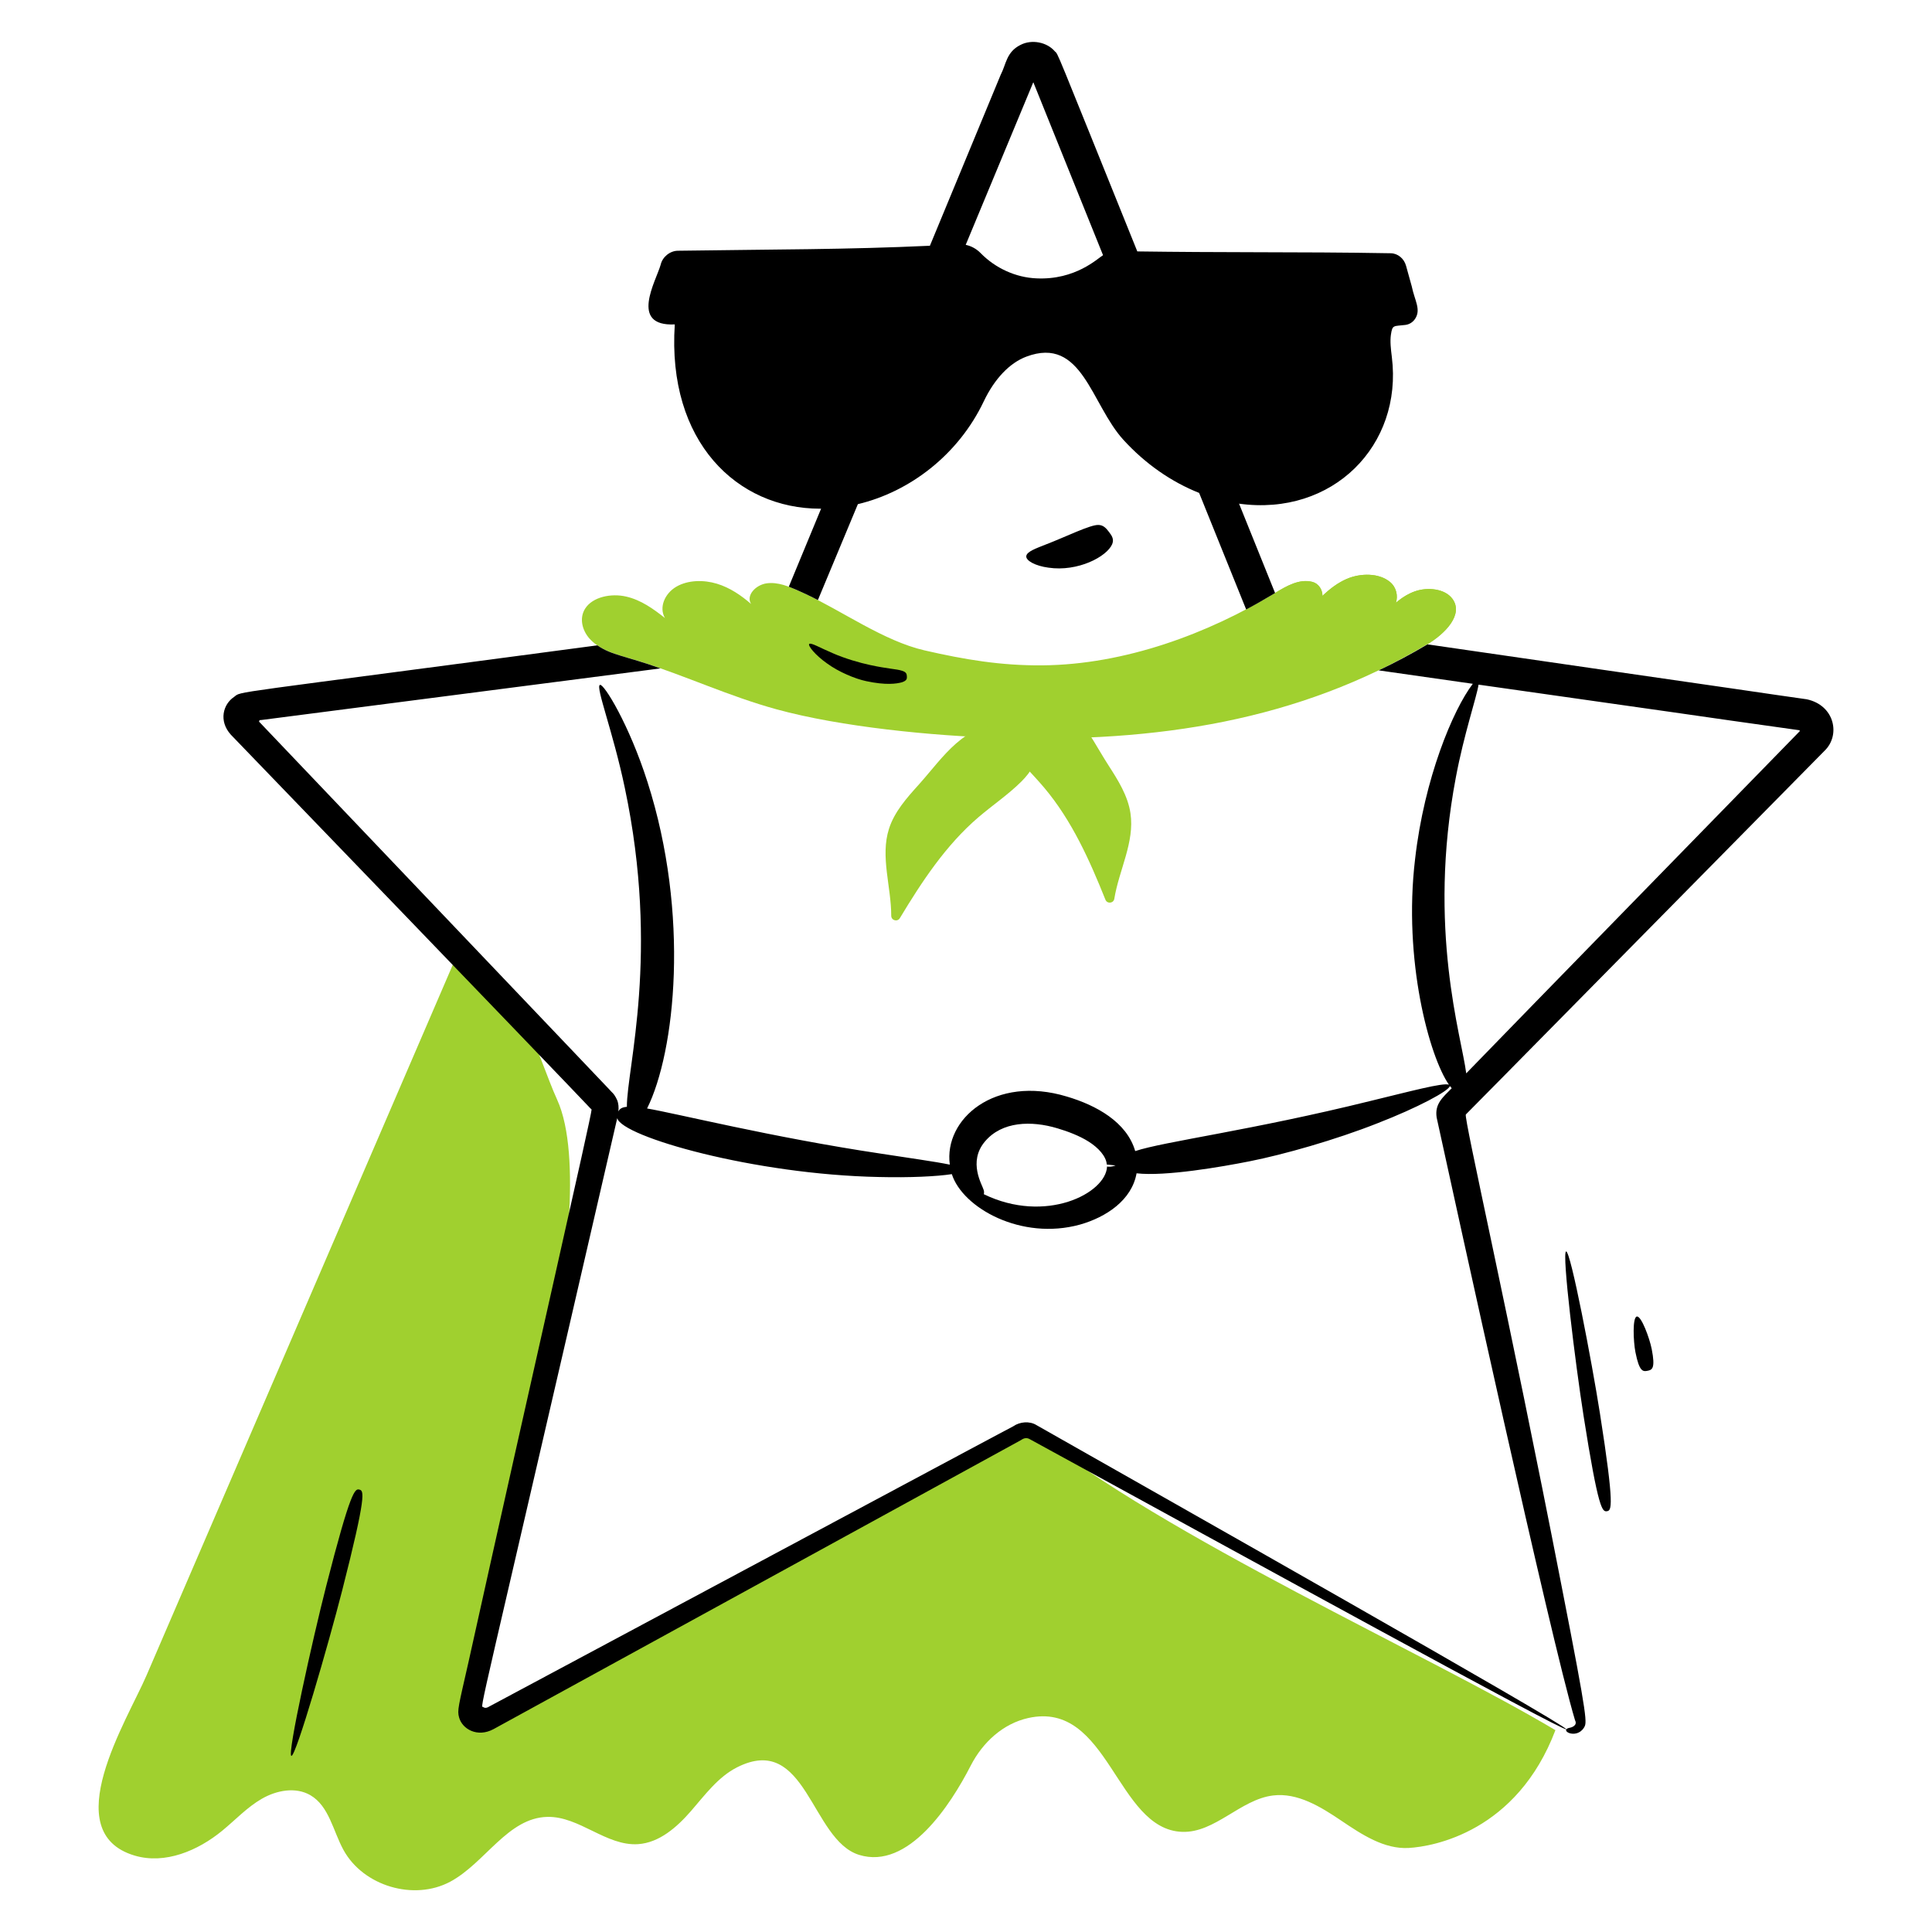
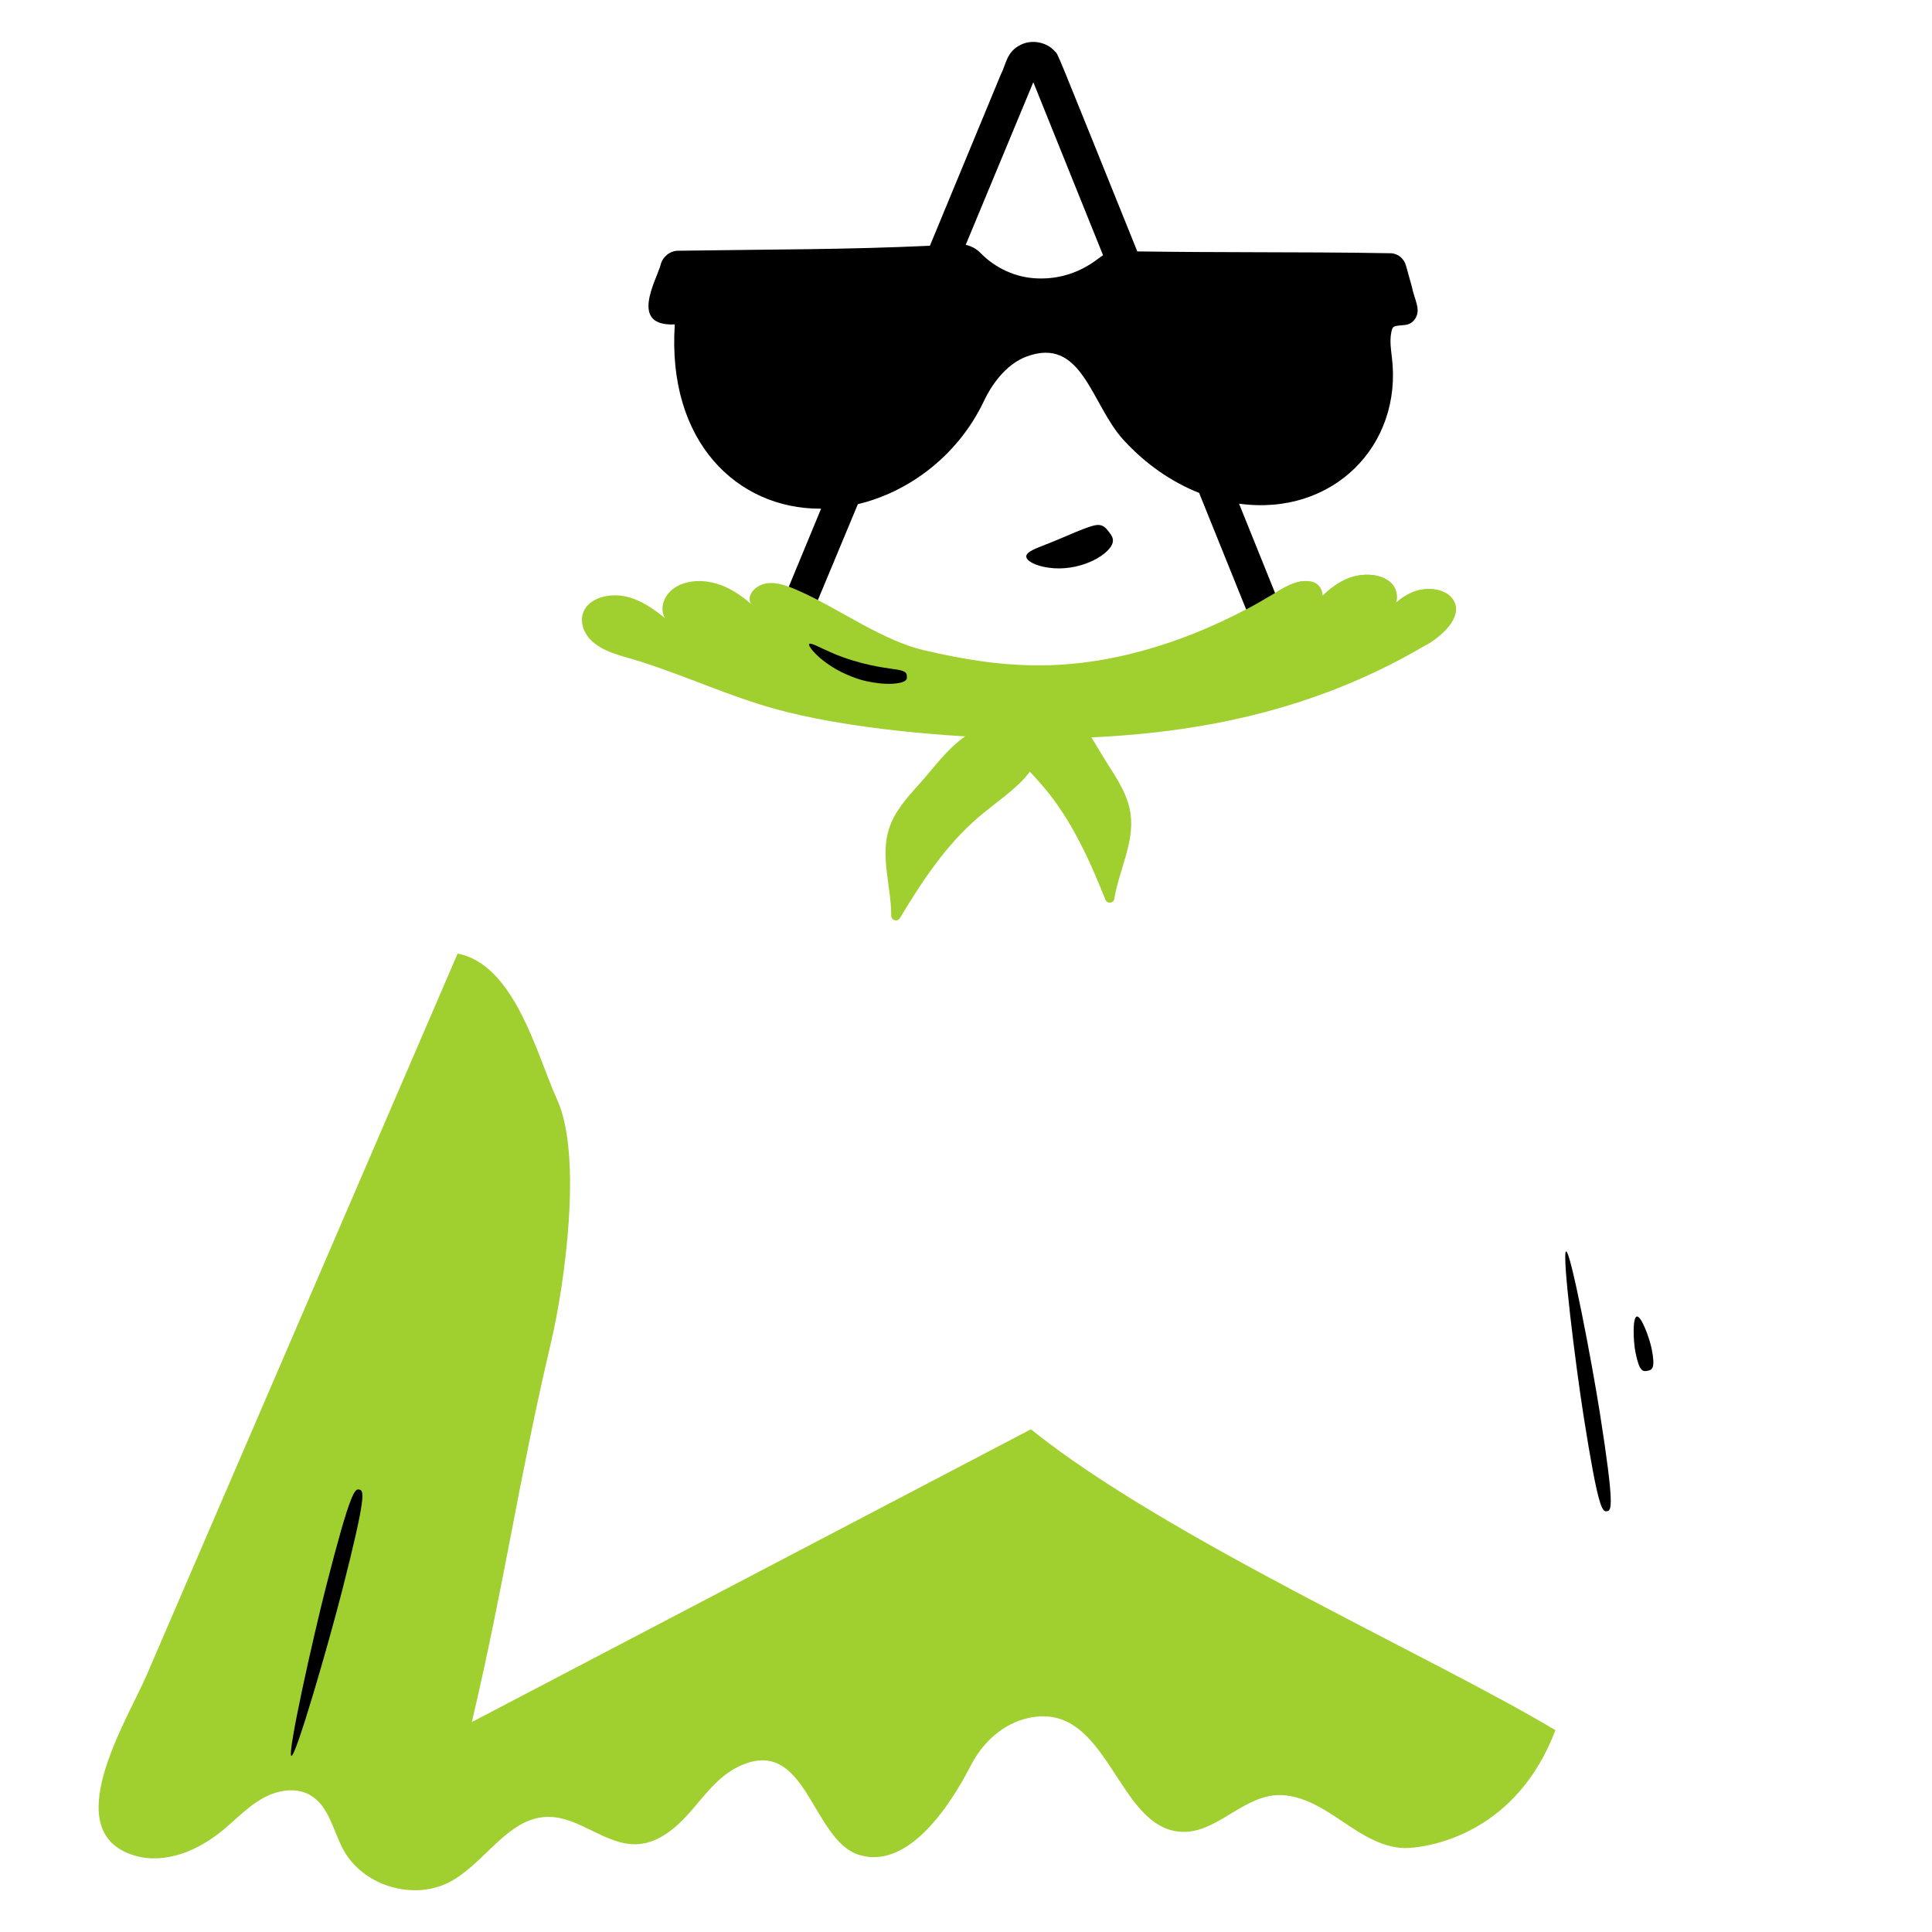
<svg xmlns="http://www.w3.org/2000/svg" width="60" height="60" viewBox="0 0 60 60" fill="none">
  <path d="M48.305 53.732C47.106 56.889 44.512 57.347 43.749 57.39C42.987 57.434 42.293 56.973 41.651 56.54C41.011 56.108 40.296 55.668 39.537 55.76C38.525 55.882 37.734 56.924 36.716 56.89C34.66 56.821 34.441 52.795 31.932 53.355C31.155 53.528 30.521 54.104 30.147 54.833C29.521 56.053 28.21 58.079 26.68 57.605C25.182 57.141 25.048 53.797 22.892 54.885C22.3 55.184 21.894 55.744 21.458 56.245C21.022 56.745 20.477 57.228 19.815 57.272C18.827 57.336 17.992 56.404 17.001 56.425C15.768 56.451 15.069 57.855 13.982 58.438C12.855 59.041 11.283 58.575 10.668 57.454C10.343 56.862 10.221 56.09 9.638 55.751C9.181 55.486 8.589 55.599 8.132 55.862C7.675 56.125 7.31 56.519 6.902 56.854C6.144 57.477 5.123 57.907 4.182 57.627C1.751 56.904 3.947 53.432 4.55 52.032C6.53 47.438 8.51 42.843 10.491 38.249C11.731 35.371 12.972 32.493 14.212 29.614C15.997 29.962 16.674 32.771 17.306 34.16C18.088 35.88 17.547 39.836 17.116 41.673C16.065 46.153 15.705 48.999 14.654 53.48L32.016 44.388C36.207 47.758 44.391 51.396 48.305 53.732Z" fill="#A0D02F" />
  <path d="M24.975 18.427C24.92 18.402 24.866 18.377 24.812 18.353C24.501 18.214 24.163 18.07 23.815 18.115C23.468 18.161 23.159 18.494 23.326 18.757C23.02 18.493 22.673 18.251 22.262 18.127C21.851 18.003 21.367 18.011 21.006 18.219C20.646 18.428 20.458 18.86 20.65 19.193C20.295 18.913 19.913 18.634 19.446 18.527C18.979 18.419 18.405 18.537 18.174 18.898C17.986 19.191 18.074 19.572 18.312 19.837C18.691 20.257 19.327 20.368 19.878 20.542C21.316 20.998 22.642 21.623 24.114 22.028C26.111 22.576 28.971 22.856 31.068 22.917C35.945 23.061 40.315 22.388 44.316 20.014C44.878 19.681 45.47 19.08 45.1 18.59C44.867 18.283 44.34 18.224 43.942 18.364C43.545 18.504 43.25 18.791 42.978 19.075C43.435 18.952 43.51 18.356 43.167 18.072C42.824 17.789 42.253 17.796 41.826 17.978C41.398 18.161 41.08 18.483 40.774 18.797C41.192 18.813 41.15 18.169 40.75 18.069C40.349 17.969 39.949 18.201 39.609 18.408C37.522 19.678 34.935 20.641 32.373 20.663C31.083 20.674 29.956 20.484 28.711 20.198C27.442 19.906 26.142 18.964 24.975 18.427Z" fill="#A0D02F" />
  <path d="M44.333 20.008C43.804 19.932 43.271 19.857 42.728 19.777C42.053 19.679 41.368 19.581 40.68 19.483C40.44 19.448 40.084 19.399 39.986 19.381C39.88 19.11 39.769 18.839 39.662 18.568C39.64 18.519 39.622 18.47 39.6 18.417C39.604 18.412 39.608 18.412 39.613 18.408C39.951 18.203 40.351 17.968 40.751 18.07C40.964 18.123 41.075 18.328 41.071 18.506C41.293 18.297 41.533 18.106 41.826 17.977C42.257 17.794 42.826 17.79 43.169 18.075C43.364 18.235 43.422 18.501 43.351 18.723C43.524 18.572 43.72 18.443 43.946 18.363C44.342 18.226 44.871 18.283 45.102 18.59C45.466 19.075 44.889 19.674 44.333 20.008Z" fill="#A0D02F" />
  <path d="M28.526 24.375C28.156 24.785 27.776 25.213 27.608 25.739C27.333 26.602 27.679 27.539 27.678 28.439C27.678 28.586 27.87 28.639 27.946 28.513C28.633 27.373 29.371 26.253 30.376 25.389C30.82 25.007 31.312 24.679 31.726 24.265C32.006 23.984 32.262 23.612 32.192 23.223C32.116 22.808 31.68 22.537 31.259 22.51C29.954 22.424 29.298 23.517 28.526 24.375Z" fill="#A0D02F" />
  <path d="M34.422 23.764C34.721 24.228 35.027 24.711 35.108 25.258C35.242 26.153 34.75 27.023 34.606 27.912C34.582 28.056 34.385 28.077 34.33 27.941C33.835 26.706 33.286 25.482 32.433 24.468C32.056 24.019 31.623 23.617 31.281 23.141C31.05 22.82 30.856 22.411 30.988 22.038C31.13 21.64 31.604 21.444 32.024 21.484C33.325 21.61 33.797 22.794 34.422 23.764Z" fill="#A0D02F" />
  <path d="M11.161 46.261C11.299 46.296 11.394 46.388 10.625 49.4C10.203 51.051 9.187 54.565 9.049 54.53C8.911 54.495 9.705 50.924 10.126 49.273C10.896 46.26 11.024 46.226 11.161 46.261Z" fill="black" />
  <path d="M28.164 21.003C28.168 21.073 28.168 21.138 28.007 21.19C27.849 21.233 27.517 21.287 26.898 21.153C26.56 21.081 26.05 20.871 25.684 20.603C25.312 20.341 25.085 20.05 25.131 20C25.179 19.944 25.479 20.125 25.863 20.286C26.245 20.454 26.712 20.587 27.013 20.651C27.561 20.771 27.85 20.777 27.999 20.827C28.148 20.868 28.16 20.932 28.164 21.003Z" fill="black" />
-   <path d="M18.306 34.388C18.269 34.354 18.354 34.442 18.371 34.459L18.371 34.458C18.365 34.451 18.346 34.43 18.306 34.388Z" fill="black" />
-   <path d="M56.11 21.717C55.712 21.66 54.676 21.513 53.874 21.393C48.025 20.544 51.77 21.093 44.332 20.011C44.328 20.015 44.323 20.015 44.319 20.019C43.825 20.313 43.323 20.579 42.817 20.819C43.814 20.962 44.784 21.1 45.739 21.236C45.122 22.045 44.232 24.176 43.947 26.678C43.571 29.823 44.392 32.818 44.998 33.686C44.813 33.617 43.798 33.892 42.557 34.192C38.857 35.107 36.155 35.449 35.255 35.748C34.993 34.842 34.037 34.322 33.133 34.055C30.893 33.376 29.306 34.755 29.497 36.169C29.032 36.072 28.245 35.966 27.36 35.828C23.967 35.321 20.992 34.575 20.096 34.425C20.971 32.663 21.429 28.406 20.108 24.284C19.54 22.502 18.747 21.211 18.63 21.271C18.492 21.336 19.037 22.714 19.405 24.473C20.495 29.636 19.466 33.158 19.468 34.373C19.298 34.388 19.237 34.447 19.204 34.52C19.218 34.397 19.211 34.271 19.163 34.157C19.063 33.943 19.007 33.937 18.914 33.824C18.871 33.779 17.787 32.64 17.857 32.713C7.714 22.064 8.121 22.491 8.07 22.437C8.021 22.41 8.057 22.348 8.106 22.362C22.498 20.502 20.255 20.791 20.51 20.757C19.453 20.375 18.997 20.352 18.55 20.042C6.77 21.612 7.536 21.451 7.266 21.646C6.932 21.869 6.783 22.387 7.168 22.815C16.016 31.989 17.957 34.02 18.306 34.39C18.317 34.4 18.337 34.42 18.372 34.455C18.372 34.455 18.372 34.46 18.372 34.461C18.372 34.461 18.372 34.461 18.372 34.461C18.376 34.63 16.522 42.715 14.55 51.615C14.234 53.008 14.196 53.115 14.257 53.335C14.353 53.696 14.824 53.971 15.328 53.699C30.904 45.167 31.165 45.018 31.71 44.722C31.808 44.651 31.897 44.646 31.981 44.695C38.49 48.255 48.594 53.802 48.643 53.704C48.643 53.567 35.918 46.376 32.19 44.259C31.972 44.122 31.666 44.157 31.474 44.291C31.207 44.428 30.932 44.584 30.057 45.046C29.91 45.125 15.239 52.973 15.194 52.997C15.141 53.033 15.066 53.059 15.008 53.015C14.912 52.957 14.746 53.908 19.169 34.725C19.308 35.302 23.432 36.477 27.296 36.553C28.26 36.577 29.098 36.535 29.56 36.464C29.895 37.515 31.723 38.533 33.539 38.031C34.356 37.8 35.15 37.27 35.297 36.438C36.187 36.541 37.937 36.238 38.812 36.064C39.855 35.858 41.469 35.402 42.776 34.885C44.033 34.397 44.997 33.88 45.028 33.725C45.047 33.751 45.067 33.777 45.085 33.795C44.804 34.083 44.55 34.283 44.617 34.708C45.2 37.374 48.142 50.842 48.914 53.424C48.999 53.584 48.812 53.646 48.759 53.655C48.392 53.72 48.936 54.038 49.185 53.664C49.285 53.498 49.339 53.556 48.497 49.259C46.861 40.836 45.448 34.685 45.523 34.611C45.626 34.504 46.481 33.643 46.723 33.397C46.946 33.171 46.989 33.127 46.962 33.154C46.903 33.213 46.505 33.617 46.962 33.154C47.586 32.522 49.806 30.271 56.666 23.313C57.163 22.833 56.982 21.904 56.11 21.717ZM34.438 36.233C34.397 36.233 34.385 36.229 34.382 36.226C34.382 36.228 34.383 36.23 34.38 36.234C34.341 37.06 32.474 38.021 30.553 37.087C30.563 37.048 30.565 37.005 30.548 36.953C30.508 36.801 30.052 36.085 30.587 35.452C31.115 34.821 32.033 34.798 32.84 35.041C33.153 35.133 33.526 35.274 33.806 35.452C34.112 35.644 34.356 35.912 34.372 36.166L34.644 36.194C34.576 36.221 34.506 36.234 34.438 36.233ZM45.535 33.334C45.396 32.202 44.316 28.862 45.214 24.135C45.468 22.786 45.852 21.675 45.918 21.262C53.234 22.305 52.107 22.138 53.732 22.375C53.78 22.382 55.339 22.602 55.874 22.677L55.883 22.682C55.897 22.686 55.897 22.704 55.888 22.713C52.403 26.289 47.874 30.922 45.535 33.334Z" fill="black" />
-   <path d="M46.963 33.151C46.904 33.21 46.506 33.614 46.963 33.151Z" fill="black" />
+   <path d="M46.963 33.151C46.904 33.21 46.506 33.614 46.963 33.151" fill="black" />
  <path d="M20.956 10.075C20.714 13.73 22.899 15.798 25.471 15.798C25.48 15.798 25.49 15.797 25.5 15.797C25.168 16.599 24.834 17.405 24.497 18.221C24.69 18.291 25.141 18.498 25.399 18.635L25.421 18.586C25.639 18.066 25.852 17.555 26.066 17.039C26.259 16.576 26.451 16.116 26.642 15.657C28.257 15.273 29.764 14.121 30.552 12.464C30.885 11.764 31.355 11.27 31.876 11.075C33.612 10.425 33.88 12.554 34.889 13.66C35.572 14.408 36.381 14.967 37.24 15.308C37.739 16.541 38.228 17.752 38.701 18.928C39.008 18.764 39.31 18.59 39.599 18.417C39.236 17.511 38.859 16.582 38.48 15.642C41.387 16.043 43.566 13.834 43.225 11.088C43.194 10.839 43.166 10.605 43.196 10.395C43.243 10.076 43.279 10.137 43.645 10.091C43.769 10.075 43.876 10.008 43.947 9.902C44.139 9.613 43.934 9.334 43.843 8.892C43.783 8.678 43.723 8.464 43.666 8.254C43.605 8.029 43.41 7.869 43.193 7.865C41.772 7.839 40.353 7.836 38.981 7.833C37.795 7.831 36.569 7.825 35.32 7.808C32.687 1.285 32.874 1.71 32.759 1.595C32.519 1.31 32.044 1.212 31.692 1.395C31.25 1.616 31.249 1.994 31.079 2.319C30.374 4.024 29.639 5.801 28.879 7.632C26.257 7.753 24.13 7.742 21.05 7.787C20.802 7.791 20.573 7.982 20.518 8.219C20.375 8.728 19.529 10.142 20.956 10.075ZM32.088 2.559H32.093C32.216 2.87 33.881 6.997 34.256 7.925C34.091 8.024 33.401 8.701 32.19 8.645C31.55 8.619 30.916 8.333 30.453 7.859C30.323 7.726 30.161 7.639 29.991 7.604C30.442 6.524 31.698 3.499 32.088 2.559Z" fill="black" />
  <path d="M39.117 8.553C39.231 8.637 39.306 8.73 38.448 9.896C37.978 10.535 36.876 11.838 36.762 11.753C36.647 11.669 37.564 10.23 38.034 9.591C38.892 8.425 39.002 8.469 39.117 8.553Z" fill="black" />
-   <path d="M25.485 8.893C25.606 8.968 25.689 9.052 25.03 10.104C24.668 10.68 23.795 11.856 23.674 11.781C23.554 11.705 24.232 10.407 24.594 9.83C25.254 8.778 25.365 8.817 25.485 8.893Z" fill="black" />
  <path d="M34.122 16.303C33.879 16.282 33.083 16.679 32.49 16.905C32.177 17.03 31.886 17.129 31.872 17.272C31.857 17.411 32.153 17.575 32.56 17.629C33.469 17.764 34.374 17.291 34.541 16.897C34.603 16.738 34.526 16.634 34.441 16.521C34.355 16.407 34.27 16.31 34.122 16.303Z" fill="black" />
  <path d="M48.637 38.865C48.497 38.887 48.926 42.361 49.179 43.971C49.641 46.91 49.764 46.954 49.905 46.932C50.045 46.91 50.149 46.831 49.687 43.892C49.434 42.281 48.777 38.843 48.637 38.865Z" fill="black" />
  <path d="M50.833 40.886C50.694 40.914 50.724 41.658 50.79 41.994C50.911 42.608 51.027 42.598 51.166 42.571C51.305 42.543 51.416 42.508 51.295 41.894C51.228 41.558 50.973 40.859 50.833 40.886Z" fill="black" />
</svg>